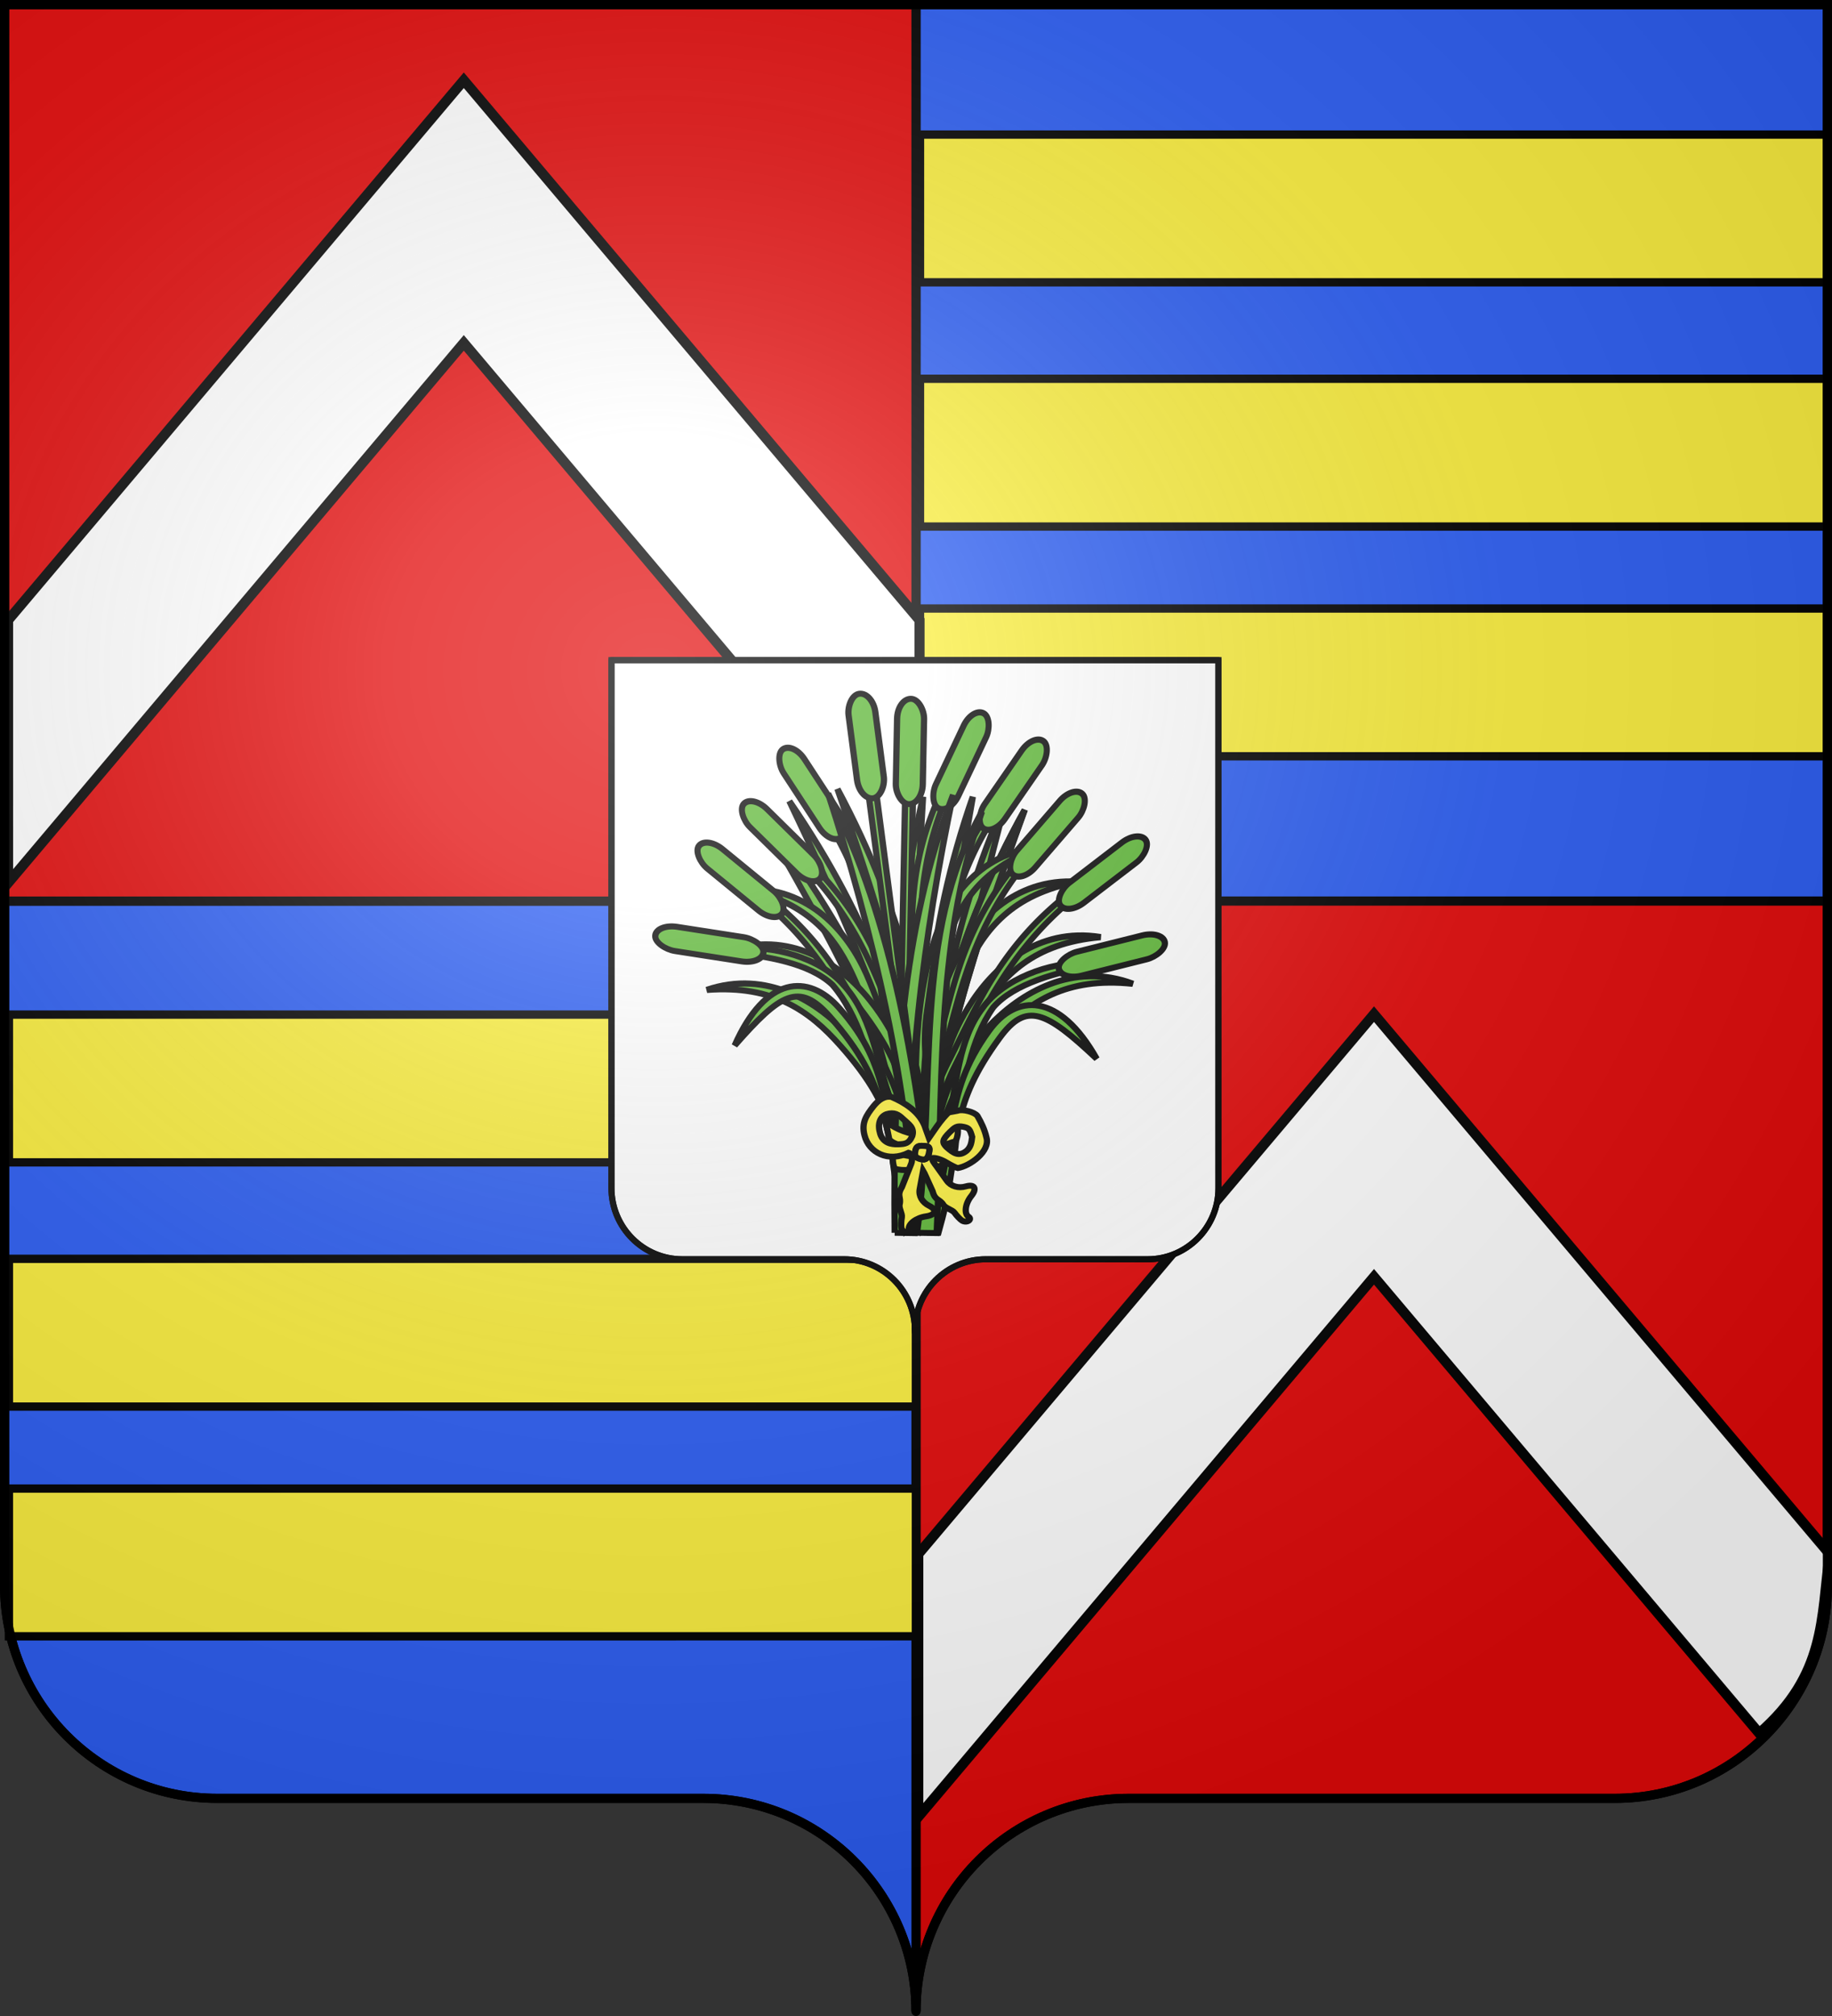
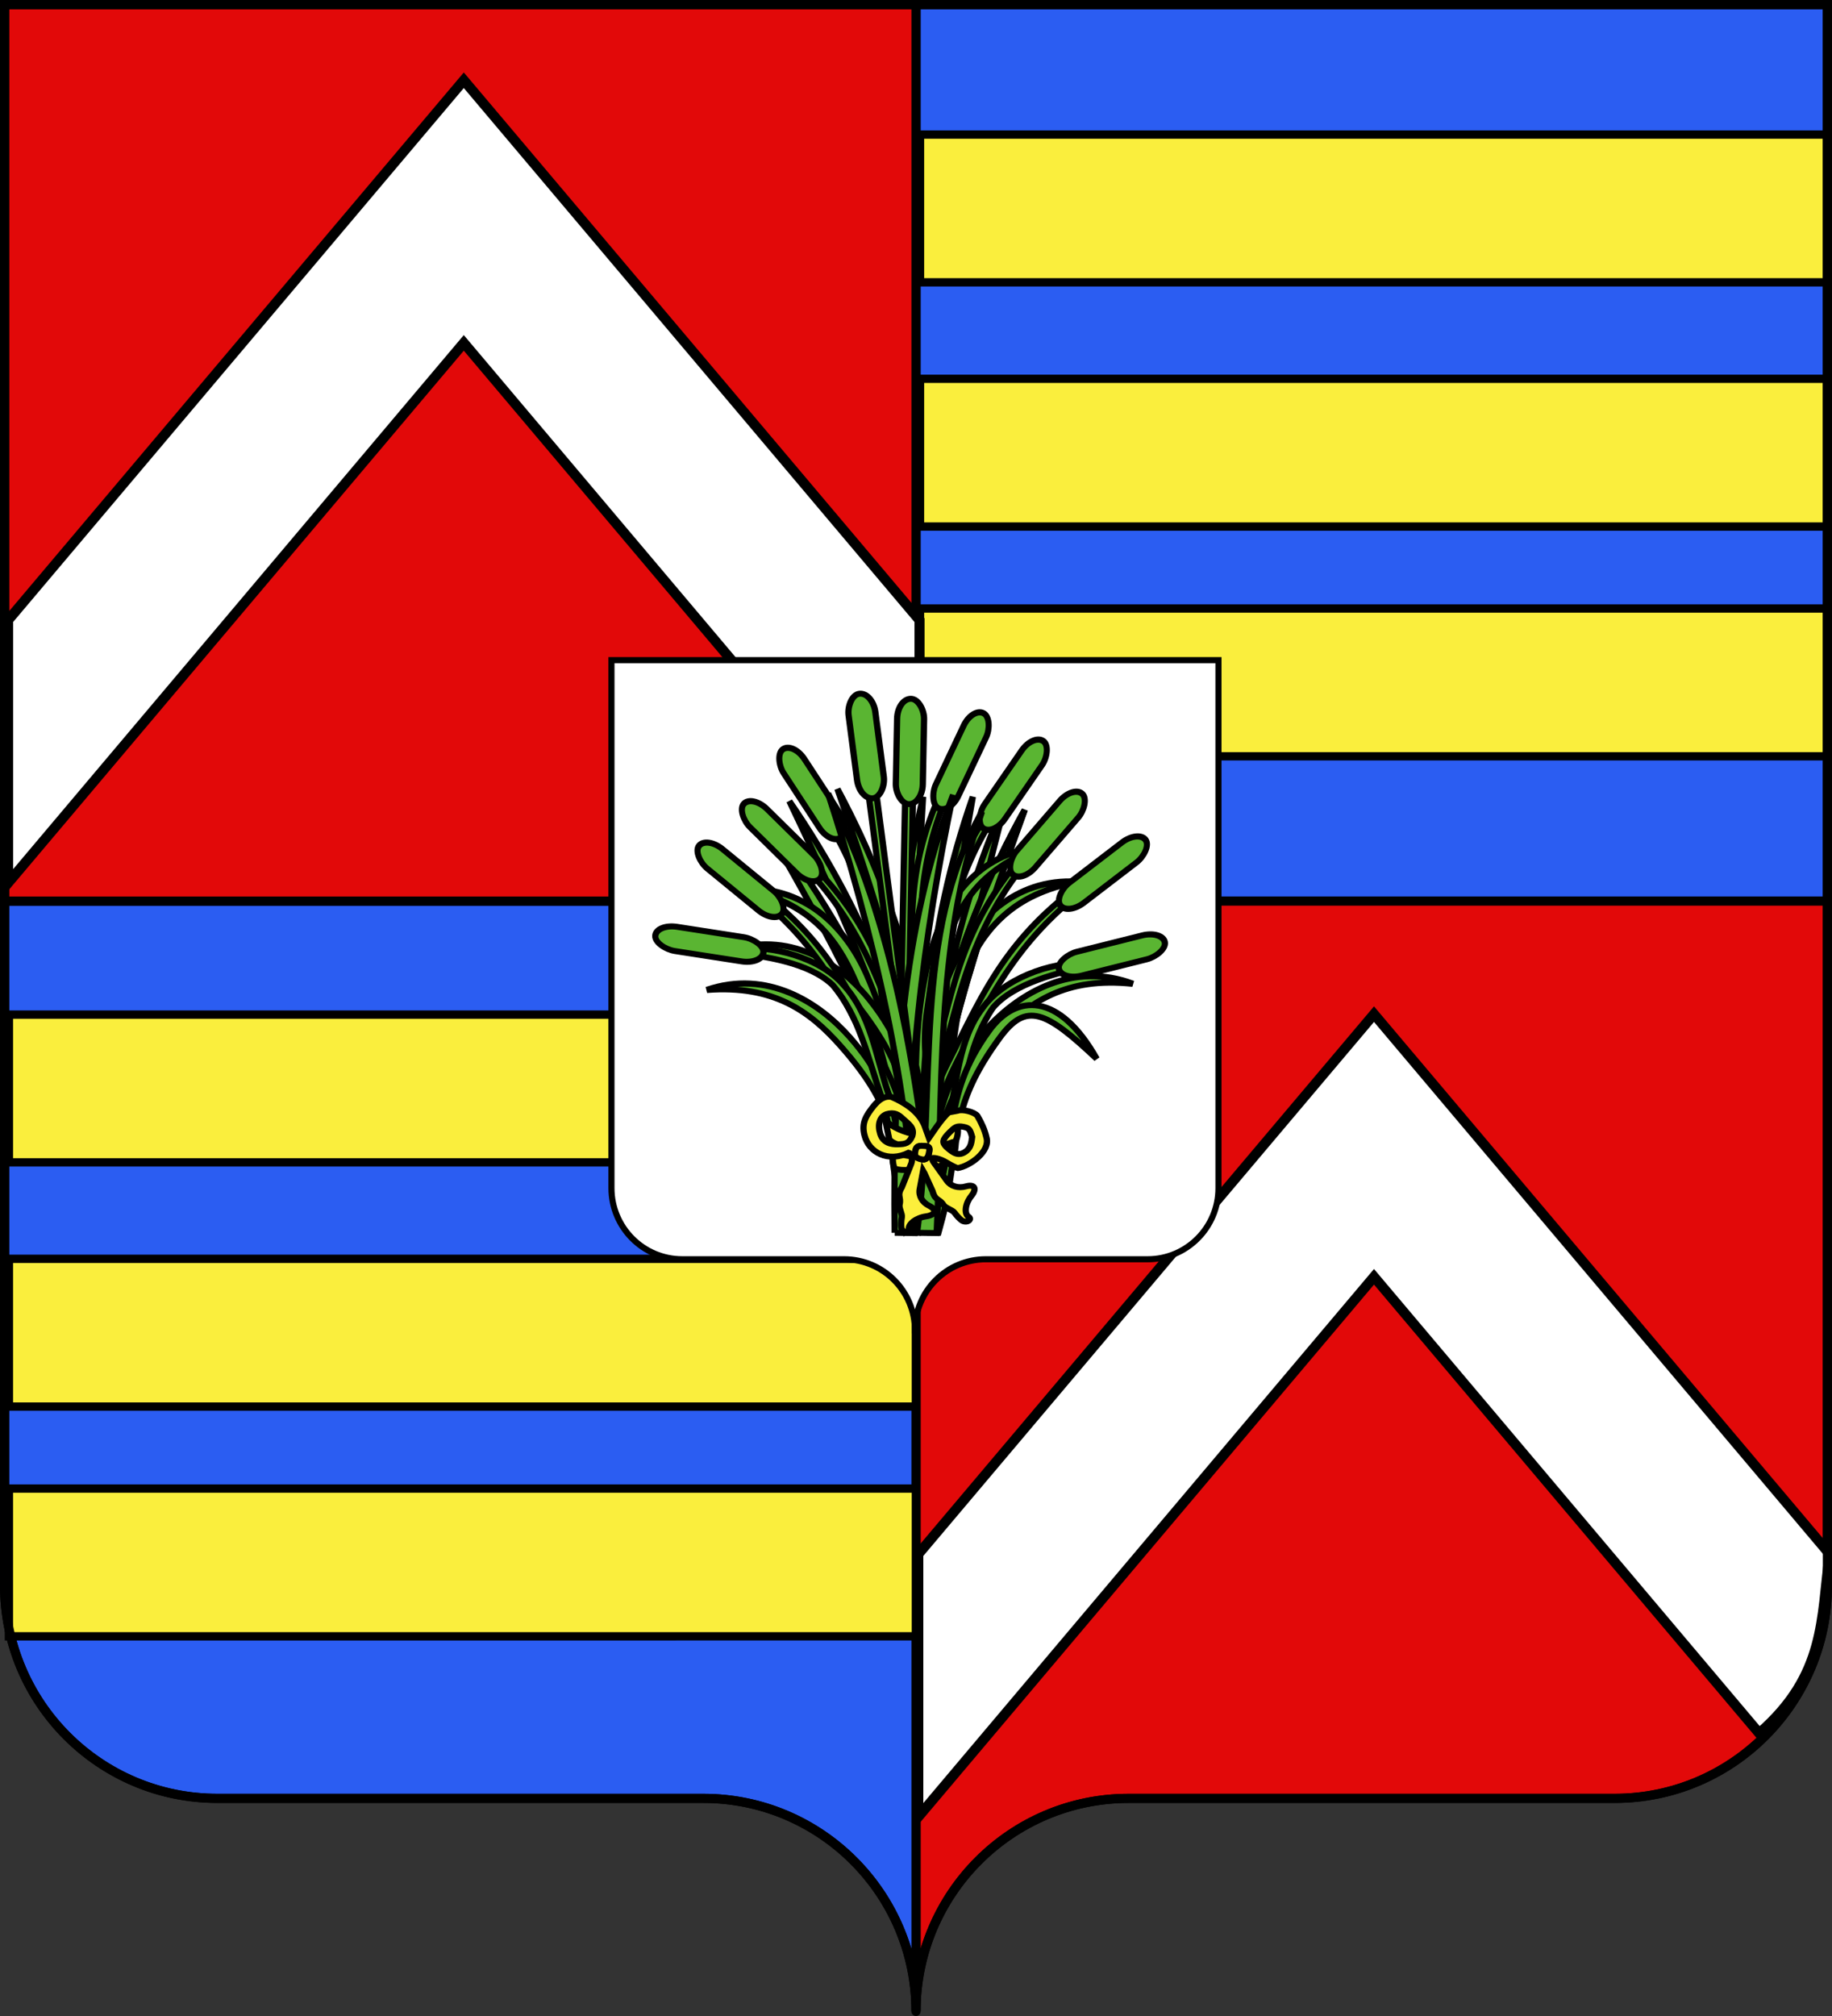
<svg xmlns="http://www.w3.org/2000/svg" xmlns:xlink="http://www.w3.org/1999/xlink" width="600" height="660" version="1.0">
  <rect width="100%" height="100%" fill="#333333" stroke="none" />
  <desc>Flag of Canton of Valais (Wallis)</desc>
  <defs>
    <radialGradient xlink:href="#a" id="e" cx="285.186" cy="200.448" r="300" fx="285.186" fy="200.448" gradientTransform="matrix(1.551 0 0 1.35 -227.894 -51.264)" gradientUnits="userSpaceOnUse" />
    <linearGradient id="a">
      <stop offset="0" style="stop-color:white;stop-opacity:.314" />
      <stop offset=".19" style="stop-color:white;stop-opacity:.251" />
      <stop offset=".6" style="stop-color:#6b6b6b;stop-opacity:.125" />
      <stop offset="1" style="stop-color:black;stop-opacity:.125" />
    </linearGradient>
  </defs>
  <g style="opacity:1;display:inline">
    <path d="M300 1.5V295h298.5V1.5z" style="opacity:1;fill:#2b5df2;fill-opacity:1;fill-rule:nonzero;stroke:#000;stroke-width:3;stroke-linecap:butt;stroke-linejoin:miter;marker:none;marker-start:none;marker-mid:none;marker-end:none;stroke-miterlimit:4;stroke-dasharray:none;stroke-dashoffset:0;stroke-opacity:1;visibility:visible;display:inline;overflow:visible" />
    <path d="M300 295v363.5c0-38.504 31.21-69.75 69.656-69.75h159.188c38.447 0 69.656-31.246 69.656-69.75V295z" style="opacity:1;fill:#e20909;fill-opacity:1;fill-rule:nonzero;stroke:#000;stroke-width:3;stroke-linecap:butt;stroke-linejoin:miter;marker:none;marker-start:none;marker-mid:none;marker-end:none;stroke-miterlimit:4;stroke-dasharray:none;stroke-dashoffset:0;stroke-opacity:1;visibility:visible;display:inline;overflow:visible" />
    <path d="M1.5 295v224c0 38.504 31.21 69.75 69.656 69.75h159.188c38.447 0 69.656 31.246 69.656 69.75V295z" style="opacity:1;fill:#2b5df2;fill-opacity:1;fill-rule:nonzero;stroke:#000;stroke-width:3;stroke-linecap:butt;stroke-linejoin:miter;marker:none;marker-start:none;marker-mid:none;marker-end:none;stroke-miterlimit:4;stroke-dasharray:none;stroke-dashoffset:0;stroke-opacity:1;visibility:visible;display:inline;overflow:visible" />
    <path d="M1.5 1.5V295H300V1.5z" style="opacity:1;fill:#e20909;fill-opacity:1;fill-rule:nonzero;stroke:#000;stroke-width:3;stroke-linecap:butt;stroke-linejoin:miter;marker:none;marker-start:none;marker-mid:none;marker-end:none;stroke-miterlimit:4;stroke-dasharray:none;stroke-dashoffset:0;stroke-opacity:1;visibility:visible;display:inline;overflow:visible" />
    <path id="b" d="M301.314 44.053h297.044v48.376H301.314z" style="fill:#fcef3c;fill-opacity:.991;stroke:#000;stroke-width:2.722;stroke-miterlimit:4;stroke-opacity:1;stroke-dasharray:none" />
    <use xlink:href="#b" id="c" width="600" height="660" x="0" y="0" transform="translate(0 79.954)" />
    <use xlink:href="#c" id="d" width="600" height="660" x="0" y="0" transform="translate(0 75.213)" />
    <use xlink:href="#b" width="600" height="660" transform="translate(-298.396 288.107)" />
    <use xlink:href="#c" width="600" height="660" transform="translate(-298.396 288.107)" />
    <use xlink:href="#d" width="600" height="660" transform="translate(-298.396 288.107)" />
    <g style="display:inline">
      <path d="m437.198 324.523 149.25 176.765v86.02l-149.25-176.803-149.25 176.803v-86.02zM735.3 630.269l149.25 176.765c-2.884 21.082-1.121 39.508-23.1 58.656L735.3 716.25 586.05 893.054v-86.02z" style="fill:#fff;fill-opacity:1;stroke:#000;stroke-width:3.295;stroke-miterlimit:4;stroke-opacity:1;stroke-dasharray:none" transform="translate(-285.3 -298.252)" />
      <g style="fill:#fff;stroke:#000;stroke-width:5.994;stroke-miterlimit:4;stroke-opacity:1;stroke-dasharray:none;display:inline">
        <path d="M300 658.5c0-38.505 31.203-69.754 69.65-69.754h159.2c38.447 0 69.65-31.25 69.65-69.754V1.5H1.5v517.492c0 38.504 31.203 69.754 69.65 69.754h159.2c38.447 0 69.65 31.25 69.65 69.753z" style="fill:#fff;fill-opacity:1;fill-rule:nonzero;stroke:#000;stroke-width:5.994;stroke-miterlimit:4;stroke-opacity:1;stroke-dasharray:none" transform="matrix(.333 0 0 .334 199.758 215.621)" />
      </g>
      <g style="stroke:#000;stroke-width:5.994;stroke-miterlimit:4;stroke-opacity:1;stroke-dasharray:none;display:inline">
-         <path d="M300 658.5c0-38.504 31.203-69.754 69.65-69.754h159.2c38.447 0 69.65-31.25 69.65-69.753V1.5H1.5v517.493c0 38.504 31.203 69.753 69.65 69.753h159.2c38.447 0 69.65 31.25 69.65 69.754" style="fill:none;stroke:#000;stroke-width:5.994;stroke-linecap:round;stroke-linejoin:round;stroke-miterlimit:4;stroke-opacity:1;stroke-dasharray:none;stroke-dashoffset:0" transform="matrix(.333 0 0 .334 199.758 215.621)" />
-       </g>
+         </g>
      <g style="stroke:#000;stroke-width:4.391;stroke-miterlimit:4;stroke-opacity:1;stroke-dasharray:none">
        <g style="stroke:#000;stroke-width:4.391;stroke-miterlimit:4;stroke-opacity:1;stroke-dasharray:none;display:inline">
          <g style="stroke:#000;stroke-width:4.137;stroke-miterlimit:4;stroke-opacity:1;stroke-dasharray:none;display:inline">
            <g style="stroke:#000;stroke-width:3.595;stroke-miterlimit:4;stroke-opacity:1;stroke-dasharray:none" transform="matrix(.57 -.026 .027 .542 121.088 164.556)">
              <g style="stroke:#000;stroke-width:3.595;stroke-miterlimit:4;stroke-opacity:1;stroke-dasharray:none">
                <path d="m298.045 440.865 11.15 1.284c.47-82.422 23.052-162.297 47.088-242.005-37.173 77.352-50.376 148.741-58.238 240.72z" style="fill:#5ab532;fill-rule:evenodd;stroke:#000;stroke-width:3.595;stroke-linecap:butt;stroke-linejoin:miter;stroke-miterlimit:4;stroke-opacity:1;stroke-dasharray:none" transform="translate(.397 -4.365)" />
                <path d="m298.15 442.82 11.217.388c-6.122-82.196 10-163.621 27.584-244.995-30.868 80.076-38.32 152.292-38.8 244.606z" style="fill:#5ab532;fill-rule:evenodd;stroke:#000;stroke-width:3.595;stroke-linecap:butt;stroke-linejoin:miter;stroke-miterlimit:4;stroke-opacity:1;stroke-dasharray:none" transform="translate(.397 -4.365)" />
                <path d="m296.287 444.226 11.193-.826c-14.972-81.052-7.747-163.743.938-246.541-22.03 82.944-21.632 155.543-12.131 247.367z" style="fill:#5ab532;fill-rule:evenodd;stroke:#000;stroke-width:3.595;stroke-linecap:butt;stroke-linejoin:miter;stroke-miterlimit:4;stroke-opacity:1;stroke-dasharray:none" transform="translate(.397 -4.365)" />
              </g>
              <g style="stroke:#000;stroke-width:3.595;stroke-miterlimit:4;stroke-opacity:1;stroke-dasharray:none">
                <path d="m298.045 440.865 11.15 1.284c.47-82.422 23.052-162.297 47.088-242.005-37.173 77.352-50.376 148.741-58.238 240.72z" style="fill:#5ab532;fill-rule:evenodd;stroke:#000;stroke-width:3.595;stroke-linecap:butt;stroke-linejoin:miter;stroke-miterlimit:4;stroke-opacity:1;stroke-dasharray:none" transform="scale(-1 1)rotate(9.442 93.641 -3250.111)" />
                <path d="m298.15 442.82 11.217.388c-6.122-82.196 10-163.621 27.584-244.995-30.868 80.076-38.32 152.292-38.8 244.606z" style="fill:#5ab532;fill-rule:evenodd;stroke:#000;stroke-width:3.595;stroke-linecap:butt;stroke-linejoin:miter;stroke-miterlimit:4;stroke-opacity:1;stroke-dasharray:none" transform="scale(-1 1)rotate(9.442 93.641 -3250.111)" />
                <path d="m296.555 444.169 10.925-.769c-14.972-81.052-7.747-163.743.938-246.541-22.03 82.944-21.364 155.485-11.863 247.31z" style="fill:#5ab532;fill-rule:evenodd;stroke:#000;stroke-width:3.595;stroke-linecap:butt;stroke-linejoin:miter;stroke-miterlimit:4;stroke-opacity:1;stroke-dasharray:none" transform="scale(-1 1)rotate(9.442 93.641 -3250.111)" />
              </g>
              <path d="m287.785 437.872 10.996 2.249c7.637-82.07 37.08-159.677 67.958-236.992-43.76 73.825-63.122 143.795-78.954 234.743z" style="fill:#5ab532;fill-rule:evenodd;stroke:#000;stroke-width:3.595;stroke-linecap:butt;stroke-linejoin:miter;stroke-miterlimit:4;stroke-opacity:1;stroke-dasharray:none" />
              <path d="m287.785 437.872 10.996 2.249c7.637-82.07 37.08-159.677 67.958-236.992-43.76 73.825-63.122 143.795-78.954 234.743z" style="fill:#5ab532;fill-rule:evenodd;stroke:#000;stroke-width:3.595;stroke-linecap:butt;stroke-linejoin:miter;stroke-miterlimit:4;stroke-opacity:1;stroke-dasharray:none" />
              <g style="stroke:#000;stroke-width:3.717;stroke-miterlimit:4;stroke-opacity:1;stroke-dasharray:none" transform="matrix(.928 0 0 1.008 -48.152 18.715)">
                <path d="M399.279 166.475a2.24 2.24 0 0 1 2.092 2.388c-23.136 43.655-23.174 82.294-24.202 123.007-1.024 40.574.313 80.98-.943 121.57a2.24 2.24 0 0 1-2.388 2.092 2.24 2.24 0 0 1-2.092-2.388c.673-40.337-.439-81.057.7-121.294 1.187-41.945-.792-77.754 24.445-123.283a2.24 2.24 0 0 1 2.388-2.092z" style="fill:#5ab532;stroke:#000;stroke-width:3.717;stroke-miterlimit:4;stroke-opacity:1;stroke-dasharray:none" />
                <rect width="15.476" height="63.556" x="423.901" y="-96.724" ry="12.162" style="fill:#5ab532;stroke:#000;stroke-width:3.717;stroke-miterlimit:4;stroke-opacity:1;stroke-dasharray:none" transform="rotate(28.921)" />
                <path d="m368.873 414.079 6.71 3.546c-2.399-55.74-1.05-99.495 17.629-152.574 8.915-25.337 22.902-47.747 62.516-59.448-39.706 1.647-61.077 31.019-70.136 57.116-16.251 46.817-14.552 92.126-16.72 151.36z" style="fill:#5ab532;fill-rule:evenodd;stroke:#000;stroke-width:3.717;stroke-linecap:butt;stroke-linejoin:miter;stroke-miterlimit:4;stroke-opacity:1;stroke-dasharray:none" />
              </g>
              <g style="stroke:#000;stroke-width:3.717;stroke-miterlimit:4;stroke-opacity:1;stroke-dasharray:none" transform="matrix(-.927 .036 .039 1.007 618.623 19.733)">
                <path d="M399.279 166.475a2.24 2.24 0 0 1 2.092 2.388c-23.136 43.655-23.174 82.294-24.202 123.007-1.024 40.574.313 80.98-.943 121.57a2.24 2.24 0 0 1-2.388 2.092 2.24 2.24 0 0 1-2.092-2.388c.673-40.337-.439-81.057.7-121.294 1.187-41.945-.792-77.754 24.445-123.283a2.24 2.24 0 0 1 2.388-2.092z" style="fill:#5ab532;stroke:#000;stroke-width:3.717;stroke-miterlimit:4;stroke-opacity:1;stroke-dasharray:none" />
                <rect width="15.476" height="63.556" x="423.901" y="-96.724" ry="12.162" style="fill:#5ab532;stroke:#000;stroke-width:3.717;stroke-miterlimit:4;stroke-opacity:1;stroke-dasharray:none" transform="rotate(28.921)" />
                <path d="m368.873 414.079 6.71 3.546c-2.399-55.74-1.05-99.495 17.629-152.574 8.915-25.337 22.902-47.747 62.516-59.448-39.706 1.647-61.077 31.019-70.136 57.116-16.251 46.817-14.552 92.126-16.72 151.36z" style="fill:#5ab532;fill-rule:evenodd;stroke:#000;stroke-width:3.717;stroke-linecap:butt;stroke-linejoin:miter;stroke-miterlimit:4;stroke-opacity:1;stroke-dasharray:none" />
              </g>
              <g style="stroke:#000;stroke-width:3.717;stroke-miterlimit:4;stroke-opacity:1;stroke-dasharray:none" transform="matrix(-.899 .229 .249 .976 556.724 -26.57)">
                <path d="M399.279 166.475a2.24 2.24 0 0 1 2.092 2.388c-23.136 43.655-23.174 82.294-24.202 123.007-1.024 40.574 17.435 54.431 16.18 95.022a2.24 2.24 0 0 1-2.389 2.092 2.24 2.24 0 0 1-2.091-2.388c.672-40.338-17.562-54.509-16.423-94.746 1.187-41.945-.792-77.754 24.445-123.283a2.24 2.24 0 0 1 2.388-2.092z" style="fill:#5ab532;stroke:#000;stroke-width:3.717;stroke-miterlimit:4;stroke-opacity:1;stroke-dasharray:none" />
                <rect width="15.476" height="63.556" x="423.901" y="-96.724" ry="12.162" style="fill:#5ab532;stroke:#000;stroke-width:3.717;stroke-miterlimit:4;stroke-opacity:1;stroke-dasharray:none" transform="rotate(28.921)" />
                <path d="m387.02 383.194 6.71 3.546c-2.4-55.74-19.196-68.61-.518-121.689 8.915-25.337 22.902-47.747 62.516-59.448-39.706 1.647-61.077 31.019-70.136 57.116-16.251 46.817 3.594 61.24 1.427 120.475z" style="fill:#5ab532;fill-rule:evenodd;stroke:#000;stroke-width:3.717;stroke-linecap:butt;stroke-linejoin:miter;stroke-miterlimit:4;stroke-opacity:1;stroke-dasharray:none" />
              </g>
              <g style="stroke:#000;stroke-width:3.717;stroke-miterlimit:4;stroke-opacity:1;stroke-dasharray:none" transform="matrix(.916 .146 -.159 .995 10.204 -23.191)">
                <path d="M399.279 166.475a2.24 2.24 0 0 1 2.092 2.388c-23.136 43.655-23.174 82.294-24.202 123.007-1.024 40.574 17.435 54.431 16.18 95.022a2.24 2.24 0 0 1-2.389 2.092 2.24 2.24 0 0 1-2.091-2.388c.672-40.338-17.562-54.509-16.423-94.746 1.187-41.945-.792-77.754 24.445-123.283a2.24 2.24 0 0 1 2.388-2.092z" style="fill:#5ab532;stroke:#000;stroke-width:3.717;stroke-miterlimit:4;stroke-opacity:1;stroke-dasharray:none" />
                <rect width="15.476" height="63.556" x="423.901" y="-96.724" ry="12.162" style="fill:#5ab532;stroke:#000;stroke-width:3.717;stroke-miterlimit:4;stroke-opacity:1;stroke-dasharray:none" transform="rotate(28.921)" />
                <path d="m387.02 383.194 6.71 3.546c-2.4-55.74-19.196-68.61-.518-121.689 8.915-25.337 22.902-47.747 62.516-59.448-39.706 1.647-61.077 31.019-70.136 57.116-16.251 46.817 3.594 61.24 1.427 120.475z" style="fill:#5ab532;fill-rule:evenodd;stroke:#000;stroke-width:3.717;stroke-linecap:butt;stroke-linejoin:miter;stroke-miterlimit:4;stroke-opacity:1;stroke-dasharray:none" />
              </g>
              <g style="stroke:#000;stroke-width:3.717;stroke-miterlimit:4;stroke-opacity:1;stroke-dasharray:none" transform="matrix(.896 .242 -.263 .973 52.375 -28.4)">
                <path d="M399.279 166.475a2.24 2.24 0 0 1 2.092 2.388c-23.136 43.655-23.174 82.294-24.202 123.007-1.024 40.574 17.435 54.431 16.18 95.022a2.24 2.24 0 0 1-2.389 2.092 2.24 2.24 0 0 1-2.091-2.388c.672-40.338-17.562-54.509-16.423-94.746 1.187-41.945-.792-77.754 24.445-123.283a2.24 2.24 0 0 1 2.388-2.092z" style="fill:#5ab532;stroke:#000;stroke-width:3.717;stroke-miterlimit:4;stroke-opacity:1;stroke-dasharray:none" />
                <rect width="15.476" height="63.556" x="423.901" y="-96.724" ry="12.162" style="fill:#5ab532;stroke:#000;stroke-width:3.717;stroke-miterlimit:4;stroke-opacity:1;stroke-dasharray:none" transform="rotate(28.921)" />
-                 <path d="m387.02 383.194 6.71 3.546c-2.4-55.74-19.196-68.61-.518-121.689 8.915-25.337 22.902-47.747 62.516-59.448-39.706 1.647-61.077 31.019-70.136 57.116-16.251 46.817 3.594 61.24 1.427 120.475z" style="fill:#5ab532;fill-rule:evenodd;stroke:#000;stroke-width:3.717;stroke-linecap:butt;stroke-linejoin:miter;stroke-miterlimit:4;stroke-opacity:1;stroke-dasharray:none" />
              </g>
              <g style="stroke:#000;stroke-width:3.717;stroke-miterlimit:4;stroke-opacity:1;stroke-dasharray:none" transform="matrix(-.874 .311 .338 .949 508.117 -33.925)">
                <path d="M399.279 166.475a2.24 2.24 0 0 1 2.092 2.388c-23.136 43.655-23.174 82.294-24.202 123.007-1.024 40.574 16.238 51.74 14.982 92.33a2.24 2.24 0 0 1-2.388 2.092 2.24 2.24 0 0 1-2.092-2.388c.672-40.337-16.364-51.817-15.225-92.054 1.187-41.945-.792-77.754 24.445-123.283a2.24 2.24 0 0 1 2.388-2.092z" style="fill:#5ab532;stroke:#000;stroke-width:3.717;stroke-miterlimit:4;stroke-opacity:1;stroke-dasharray:none" />
                <rect width="15.476" height="63.556" x="423.901" y="-96.724" ry="12.162" style="fill:#5ab532;stroke:#000;stroke-width:3.717;stroke-miterlimit:4;stroke-opacity:1;stroke-dasharray:none" transform="rotate(28.921)" />
                <path d="m387.02 383.194 5.56 2.316c-2.399-55.741-18.046-67.38.632-120.459 8.915-25.337 22.902-47.747 62.516-59.448-39.706 1.647-61.077 31.019-70.136 57.116-16.251 46.817 3.594 61.24 1.427 120.475z" style="fill:#5ab532;fill-rule:evenodd;stroke:#000;stroke-width:3.717;stroke-linecap:butt;stroke-linejoin:miter;stroke-miterlimit:4;stroke-opacity:1;stroke-dasharray:none" />
              </g>
              <g style="stroke:#000;stroke-width:3.717;stroke-miterlimit:4;stroke-opacity:1;stroke-dasharray:none" transform="matrix(.828 .42 -.456 .899 140.19 -65.288)">
                <path d="M399.279 166.475a2.24 2.24 0 0 1 2.092 2.388c-23.136 43.655-23.174 82.294-24.202 123.007-1.024 40.574 17.435 54.431 16.18 95.022a2.24 2.24 0 0 1-2.389 2.092 2.24 2.24 0 0 1-2.091-2.388c.672-40.338-17.562-54.509-16.423-94.746 1.187-41.945-.792-77.754 24.445-123.283a2.24 2.24 0 0 1 2.388-2.092z" style="fill:#5ab532;stroke:#000;stroke-width:3.717;stroke-miterlimit:4;stroke-opacity:1;stroke-dasharray:none" />
                <rect width="15.476" height="63.556" x="423.901" y="-96.724" ry="12.162" style="fill:#5ab532;stroke:#000;stroke-width:3.717;stroke-miterlimit:4;stroke-opacity:1;stroke-dasharray:none" transform="rotate(28.921)" />
                <path d="m387.02 383.194 6.71 3.546c-2.4-55.74-19.196-68.61-.518-121.689 8.915-25.337 22.902-47.747 62.516-59.448-39.706 1.647-61.077 31.019-70.136 57.116-16.251 46.817 3.594 61.24 1.427 120.475z" style="fill:#5ab532;fill-rule:evenodd;stroke:#000;stroke-width:3.717;stroke-linecap:butt;stroke-linejoin:miter;stroke-miterlimit:4;stroke-opacity:1;stroke-dasharray:none" />
              </g>
              <g style="stroke:#000;stroke-width:3.595;stroke-miterlimit:4;stroke-opacity:1;stroke-dasharray:none">
                <path d="M400.378 295.978c1.057.463 1.514 1.764 1.023 2.917-20.942 3.104-45.67 8.586-58.314 22.372-14.527 19.676-18.053 44.538-24.502 67.526-8.147 30.225-4.12 30.999-17.194 64.69-.49 1.153-1.737 1.707-2.794 1.244-1.058-.464-1.514-1.765-1.023-2.918 12.387-33.209 8.878-34.1 16.575-63.458 6.115-22.82 7.785-48.348 22.825-66.98 12.366-16.53 39.699-26.248 60.61-24.15.49-1.153 1.737-1.707 2.794-1.243z" style="fill:#5ab532;stroke:#000;stroke-width:3.595;stroke-miterlimit:4;stroke-opacity:1;stroke-dasharray:none" />
                <rect width="14.659" height="62.891" x="366.436" y="-400.108" ry="12.035" style="fill:#5ab532;stroke:#000;stroke-width:3.599;stroke-miterlimit:4;stroke-opacity:1;stroke-dasharray:none" transform="matrix(.139 .99 -.978 .208 0 0)" />
                <path d="m298.529 455.276 6.636.368c1.802-5.783 3.503-11.135 4.766-16.156 10.457-41.57 5.303-59.75 35.863-99.528 16.35-21.281 27.165-15.198 55.09 15.193-19.56-41.087-44.234-41.735-60.965-19.776-30.014 39.391-19.499 64.34-41.39 119.899z" style="fill:#5ab532;fill-rule:evenodd;stroke:#000;stroke-width:3.595;stroke-linecap:butt;stroke-linejoin:miter;stroke-miterlimit:4;stroke-opacity:1;stroke-dasharray:none" />
              </g>
              <g style="stroke:#000;stroke-width:3.595;stroke-miterlimit:4;stroke-opacity:1;stroke-dasharray:none" transform="matrix(-1 0 0 1 594.604 -17.958)">
                <path d="M400.378 295.978c1.057.463 1.514 1.764 1.023 2.917-20.942 3.104-45.67 8.586-58.314 22.372-14.527 19.676-18.053 44.538-24.502 67.526-8.147 30.225-.73 48.899-13.804 82.59-.491 1.153-1.737 1.707-2.795 1.244s-1.513-1.765-1.022-2.918c12.386-33.209 5.488-52 13.185-81.358 6.115-22.82 7.785-48.348 22.825-66.98 12.366-16.53 39.699-26.248 60.61-24.15.49-1.153 1.737-1.707 2.794-1.243z" style="fill:#5ab532;stroke:#000;stroke-width:3.595;stroke-miterlimit:4;stroke-opacity:1;stroke-dasharray:none" />
                <rect width="14.659" height="62.891" x="366.436" y="-400.108" ry="12.035" style="fill:#5ab532;stroke:#000;stroke-width:3.599;stroke-miterlimit:4;stroke-opacity:1;stroke-dasharray:none" transform="matrix(.139 .99 -.978 .208 0 0)" />
-                 <path d="m300.495 450.191 4.67 5.453c16.72-53.662 6.378-71.102 40.63-115.684 16.348-21.281 27.164-15.198 55.089 15.193-19.56-41.087-44.234-41.735-60.965-19.776-30.014 39.391-17.532 59.255-39.424 114.814z" style="fill:#5ab532;fill-rule:evenodd;stroke:#000;stroke-width:3.595;stroke-linecap:butt;stroke-linejoin:miter;stroke-miterlimit:4;stroke-opacity:1;stroke-dasharray:none" />
              </g>
              <g style="stroke:#000;stroke-width:3.595;stroke-miterlimit:4;stroke-opacity:1;stroke-dasharray:none" transform="rotate(3.782 538.58 378.409)">
                <path d="M289.016 203.88a2.24 2.24 0 0 1 2.245 2.244v245.111a2.24 2.24 0 0 1-2.245 2.245 2.24 2.24 0 0 1-2.245-2.245V206.124a2.24 2.24 0 0 1 2.245-2.245z" style="fill:#5ab532;stroke:#000;stroke-width:3.595;stroke-miterlimit:4;stroke-opacity:1;stroke-dasharray:none" />
                <rect width="15.476" height="63.556" x="281.278" y="149.052" ry="12.162" style="fill:#5ab532;stroke:#000;stroke-width:3.595;stroke-miterlimit:4;stroke-opacity:1;stroke-dasharray:none" />
                <path d="M285.689 471.343h11.224c-8.967-81.935 2.601-182.855 17.357-264.79-28.076 81.099-31.298 172.515-28.581 264.79z" style="fill:#5ab532;fill-rule:evenodd;stroke:#000;stroke-width:3.595;stroke-linecap:butt;stroke-linejoin:miter;stroke-miterlimit:4;stroke-opacity:1;stroke-dasharray:none" />
              </g>
              <path d="M279.427 183.292a2.24 2.24 0 0 0-2.067 2.41l18.72 244.395a2.24 2.24 0 0 0 2.409 2.067 2.24 2.24 0 0 0 2.067-2.41l-18.72-244.396a2.24 2.24 0 0 0-2.41-2.066z" style="fill:#5ab532;stroke:#000;stroke-width:3.595;stroke-miterlimit:4;stroke-opacity:1;stroke-dasharray:none" />
              <rect width="15.476" height="63.556" x="-272.351" y="149.269" ry="12.162" style="fill:#5ab532;stroke:#000;stroke-width:3.595;stroke-miterlimit:4;stroke-opacity:1;stroke-dasharray:none" transform="scale(-1 1)rotate(4.38)" />
              <path d="m302.371 453.226-11.19.857c2.682-82.38-15.76-185.627-36.73-266.196 34.187 78.717 43.582 173.126 47.92 265.339z" style="fill:#5ab532;fill-rule:evenodd;stroke:#000;stroke-width:3.595;stroke-linecap:butt;stroke-linejoin:miter;stroke-miterlimit:4;stroke-opacity:1;stroke-dasharray:none" />
              <path d="m292.935 455.08 11.242.707c7.637-82.07 7.08-175.343 37.958-252.658-43.76 73.825-33.368 161.003-49.2 251.95z" style="fill:#5ab532;fill-rule:evenodd;stroke:#000;stroke-width:3.595;stroke-linecap:butt;stroke-linejoin:miter;stroke-miterlimit:4;stroke-opacity:1;stroke-dasharray:none" />
            </g>
            <path d="m283.628 376.06 2.538 13.033c2.028 3.095 10.9 6.213 21.884 7.26 8.178-.33 18.126-4.873 21.452-5.728.364 1.338-3.094 2.79-8.136 4.976-5.246 2.275-11.394 4.88-16.443 5.357-6.938.656-14.623-2.973-16.424-2.793-.094 3.387-.221 8.011 1.274 11.356 6.455 1.893 11.42.154 16.04.139 10.356-.034 16.944-2.578 22.77-7.05 1.301-3.701 1.534-14.968 1.921-13.218 1.66-5.834.637-6.366.984-10.755-3.578 2.562-6.184 3.633-7.634 4.638-5.465 2.402-13.084 2.962-18.843 2.445-8.427-.53-17.827-5.715-21.383-9.66z" style="fill:#fcef3c;fill-opacity:1;fill-rule:evenodd;stroke:#000;stroke-width:4.137;stroke-linecap:butt;stroke-linejoin:miter;stroke-miterlimit:4;stroke-opacity:1;stroke-dasharray:none" transform="matrix(.496 0 0 .472 149.3 189.328)" />
            <g style="fill:#fcef3c;stroke:#000;stroke-width:8.089;stroke-miterlimit:4;stroke-opacity:1;stroke-dasharray:none;display:inline">
              <g style="fill:#fcef3c;stroke:#000;stroke-width:8.089;stroke-miterlimit:4;stroke-opacity:1;stroke-dasharray:none">
                <path d="M-340.064 712.695c-3.434 1.09 5.61 9.323 5.61 9.323l17.388 17.928c6.448 6.648 16.404 7.99 25.524 3.44 10.515-5.246 15.015.456 9.174 11.623-6.01 11.49-5.297 25.226 1.472 28.366 2.523 1.17 2.89 3.451.873 5.408-1.92 1.862-5.732 2.346-8.472 1.075s-7.809-5.226-11.264-8.788-12.356-3.946-15.847-7.967c-6.73-7.754-11.51-3.448-17.105-15.923l-14.53-22.13-2.31-2.904v24.974c0 9.262 6.213 17.157 15.928 20.24 11.2 3.555 10.461 10.78-1.506 14.73-12.314 4.064-21.365 14.42-18.692 21.387.996 2.596-.328 4.49-3.14 4.49-2.673 0-5.747-2.307-6.829-5.127s-1.967-9.187-1.967-14.15c0-4.962-6.123-11.435-5.829-16.752.567-10.251-5.862-10.487-1.193-23.338l6.424-33.565c1.381-6.41-2.852-14.036-5.885-14.036-23.406 17.76-50.591 8.762-60.214-13.683-7.01-15.943-2.477-26.83 4.8-41.094 4.63-8.563 10.821-16.074 20.457-15.947 19.086 4.888 38.473 13.851 48.82 31.016l8.47 15.397 7.06-16.207c3.884-8.914 9.415-18.892 12.292-22.173l10.645-4.048c5.923-3.66 21.87-2.152 26.472 2.504 6.817 8.406 12.442 16.88 16.442 26.522 8.816 17.84-14.33 42.256-29.209 47.433-2.01.002-9.046-2.248-15.635-5-6.588-2.753-14.789-4.114-18.224-3.024zm-15.197 4.188c7.034.81 8.952-3.342 8.952-10.743s-1.186-8.4-8.914-7.512c-7.073.814-8.914 2.699-8.914 9.13 0 6.422 1.842 8.315 8.876 9.125zm-16.344-28.677c1.64-12.317-7.78-15.525-16.135-21.473-6.286-4.38-12.16-7.322-21.75-2.333-8.035 4.975-9.117 15.63-3.365 27.388 5.888 11.613 16.177 12.159 25.092 10.306 9.502-1.958 13.75-3.57 16.158-13.888zm76.414-12.204c-4.48-9.485-5.86-11.122-12.683-11.544-9.636-.542-11.587 2.372-16.652 9.712-8.333 12.338-7.78 15.765-.976 20.95 10.317 6.634 18.108 10.876 26.76.363 4.446-6.215 3.97-12.444 3.551-19.481z" style="fill:#fcef3c;stroke:#000;stroke-width:8.089;stroke-miterlimit:4;stroke-opacity:1;stroke-dasharray:none" transform="matrix(.25 .041 -.044 .238 421.927 223.427)" />
                <path d="M-355.26 716.883c7.033.81 8.951-3.342 8.951-10.743s-1.186-8.4-8.914-7.512c-7.073.814-8.914 2.699-8.914 9.13 0 6.422 1.842 8.315 8.876 9.125z" style="fill:#fcef3c;stroke:#000;stroke-width:8.089;stroke-miterlimit:4;stroke-opacity:1;stroke-dasharray:none" transform="matrix(.25 .041 -.044 .238 421.927 223.427)" />
              </g>
            </g>
          </g>
        </g>
      </g>
    </g>
  </g>
  <g style="display:inline">
-     <path d="M1.5 1.5V518.99c0 38.505 31.203 69.755 69.65 69.755h159.2c38.447 0 69.65 31.25 69.65 69.754 0-38.504 31.203-69.754 69.65-69.754h159.2c38.447 0 69.65-31.25 69.65-69.755V1.5z" style="fill:url(#e);fill-opacity:1;fill-rule:evenodd;stroke:none;stroke-width:3;stroke-linecap:butt;stroke-linejoin:miter;stroke-miterlimit:4;stroke-dasharray:none;stroke-opacity:1" />
-   </g>
+     </g>
  <g style="display:inline">
    <path d="M300 658.5c0-38.504 31.203-69.754 69.65-69.754h159.2c38.447 0 69.65-31.25 69.65-69.753V1.5H1.5v517.493c0 38.504 31.203 69.753 69.65 69.753h159.2c38.447 0 69.65 31.25 69.65 69.754" style="fill:none;fill-opacity:1;fill-rule:nonzero;stroke:#000;stroke-width:3;stroke-linecap:round;stroke-linejoin:round;stroke-miterlimit:4;stroke-dasharray:none;stroke-dashoffset:0;stroke-opacity:1" />
  </g>
</svg>